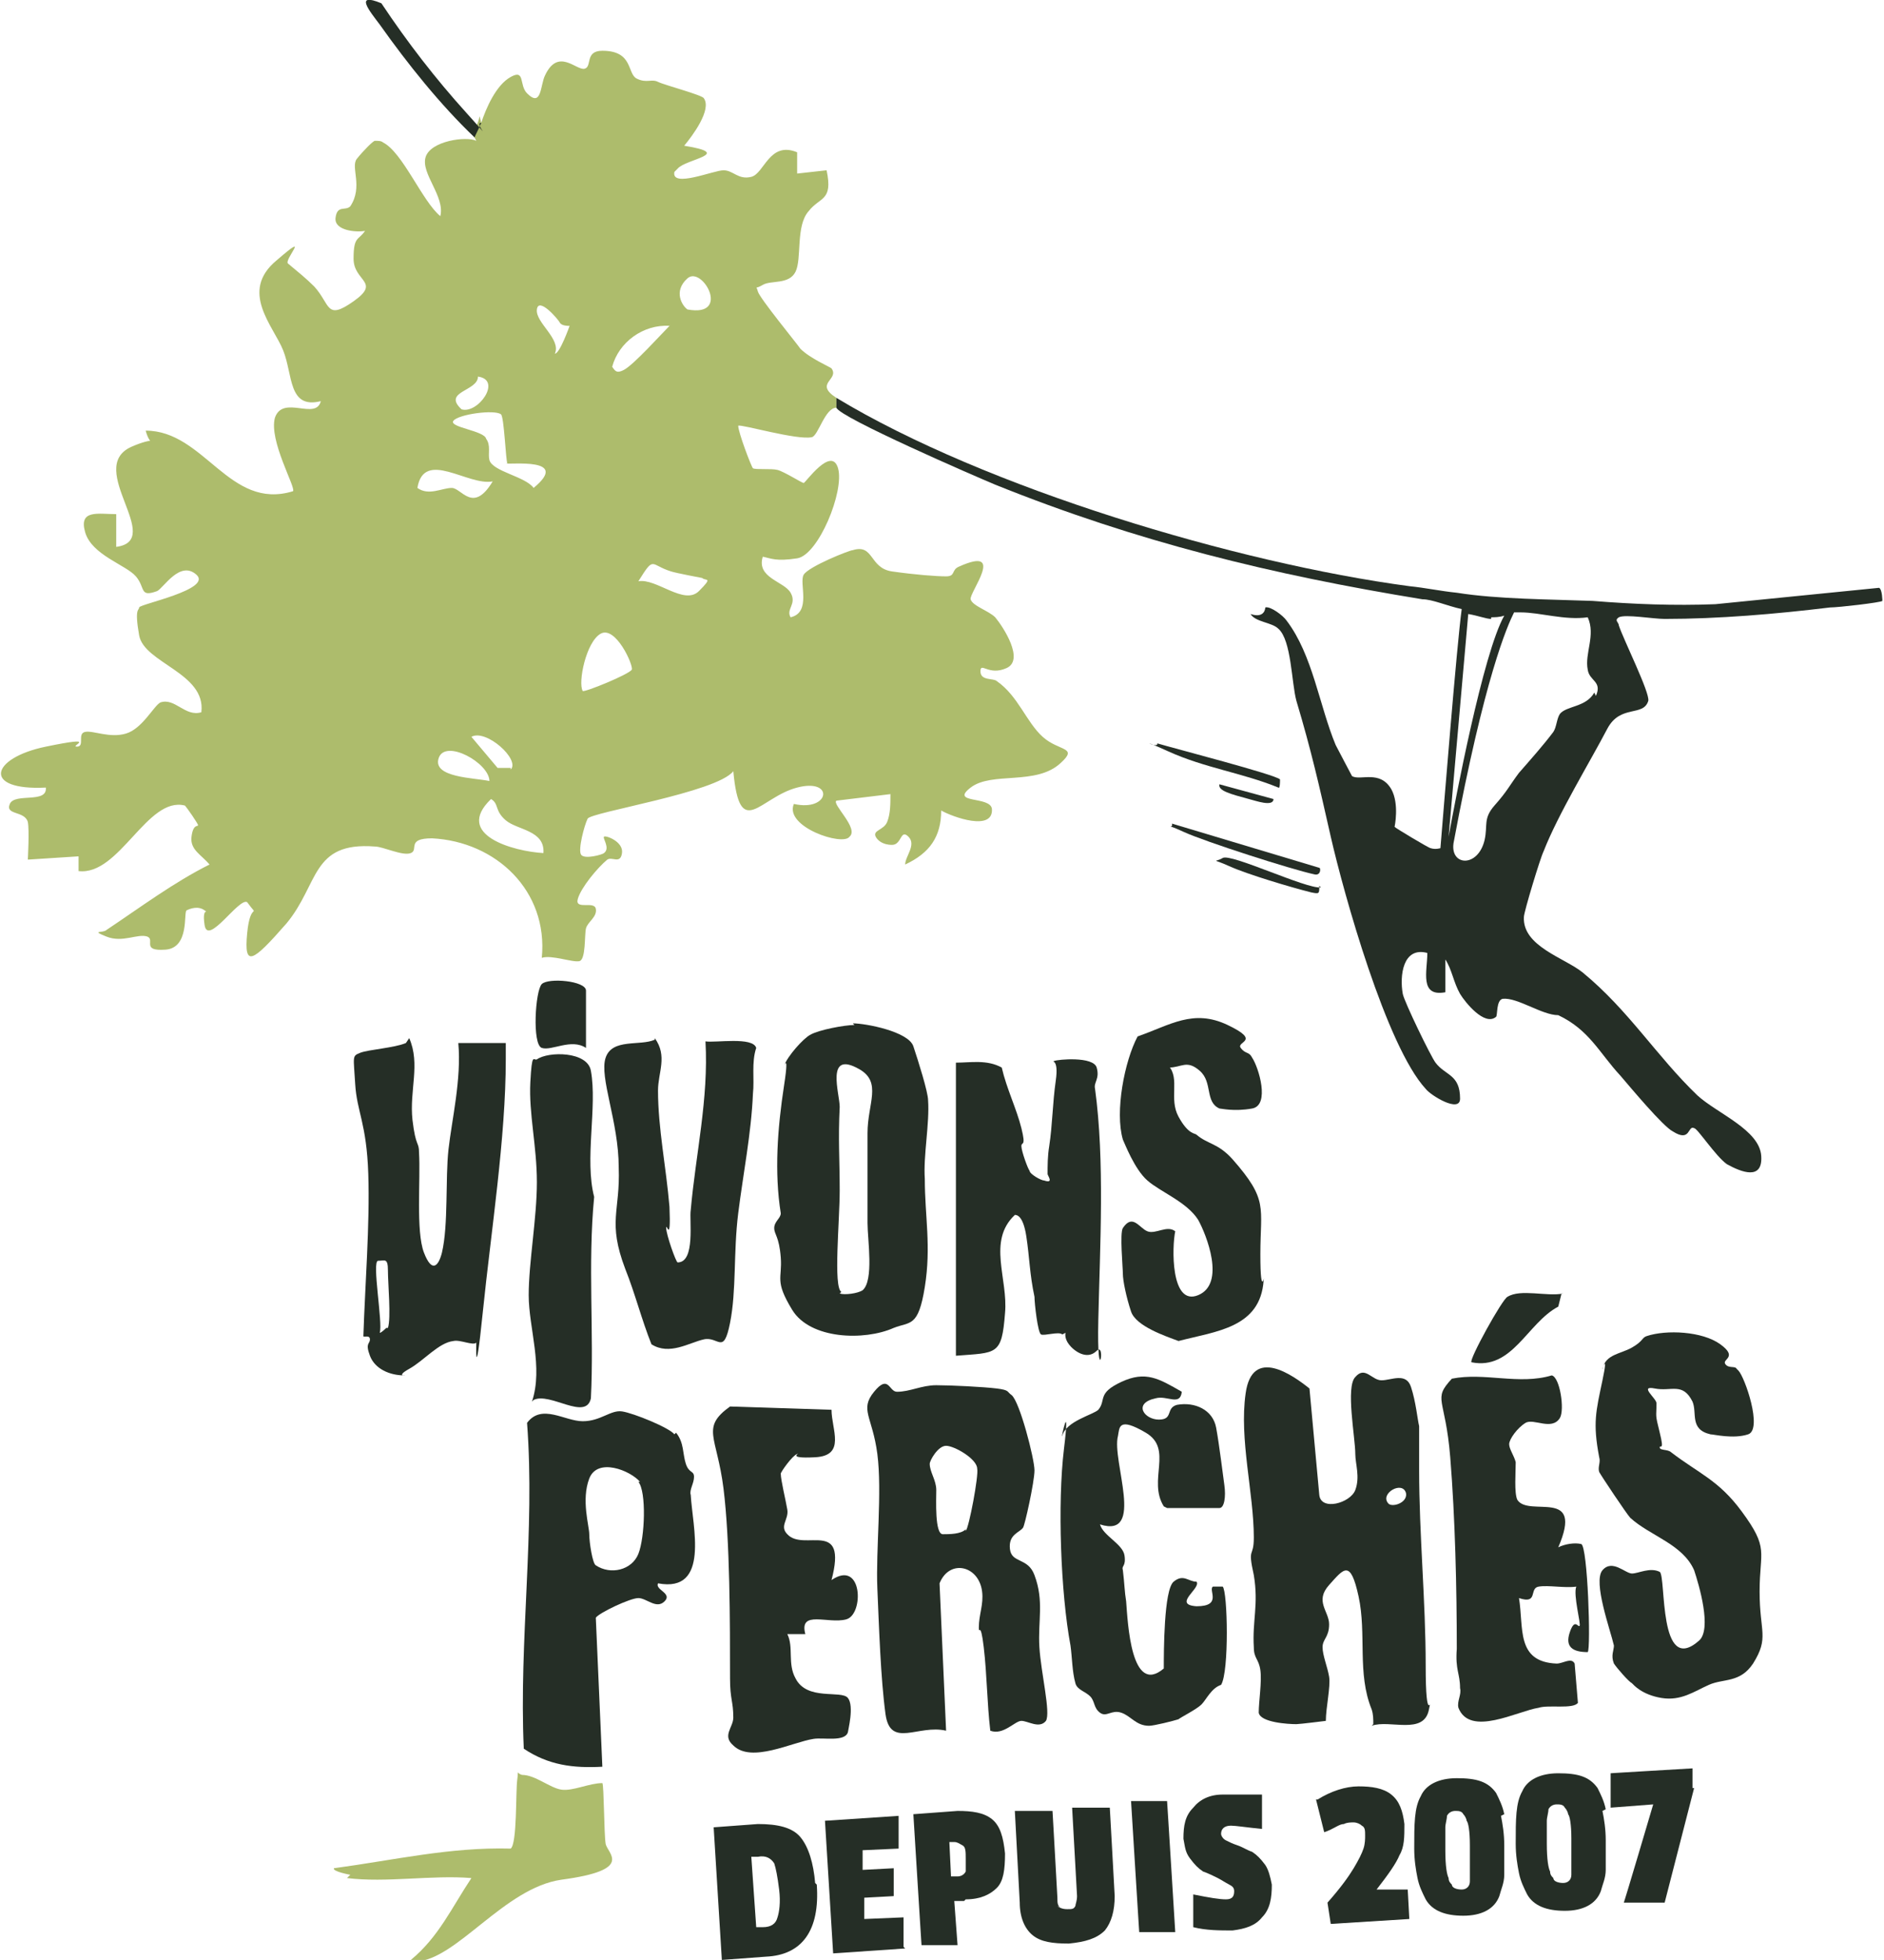
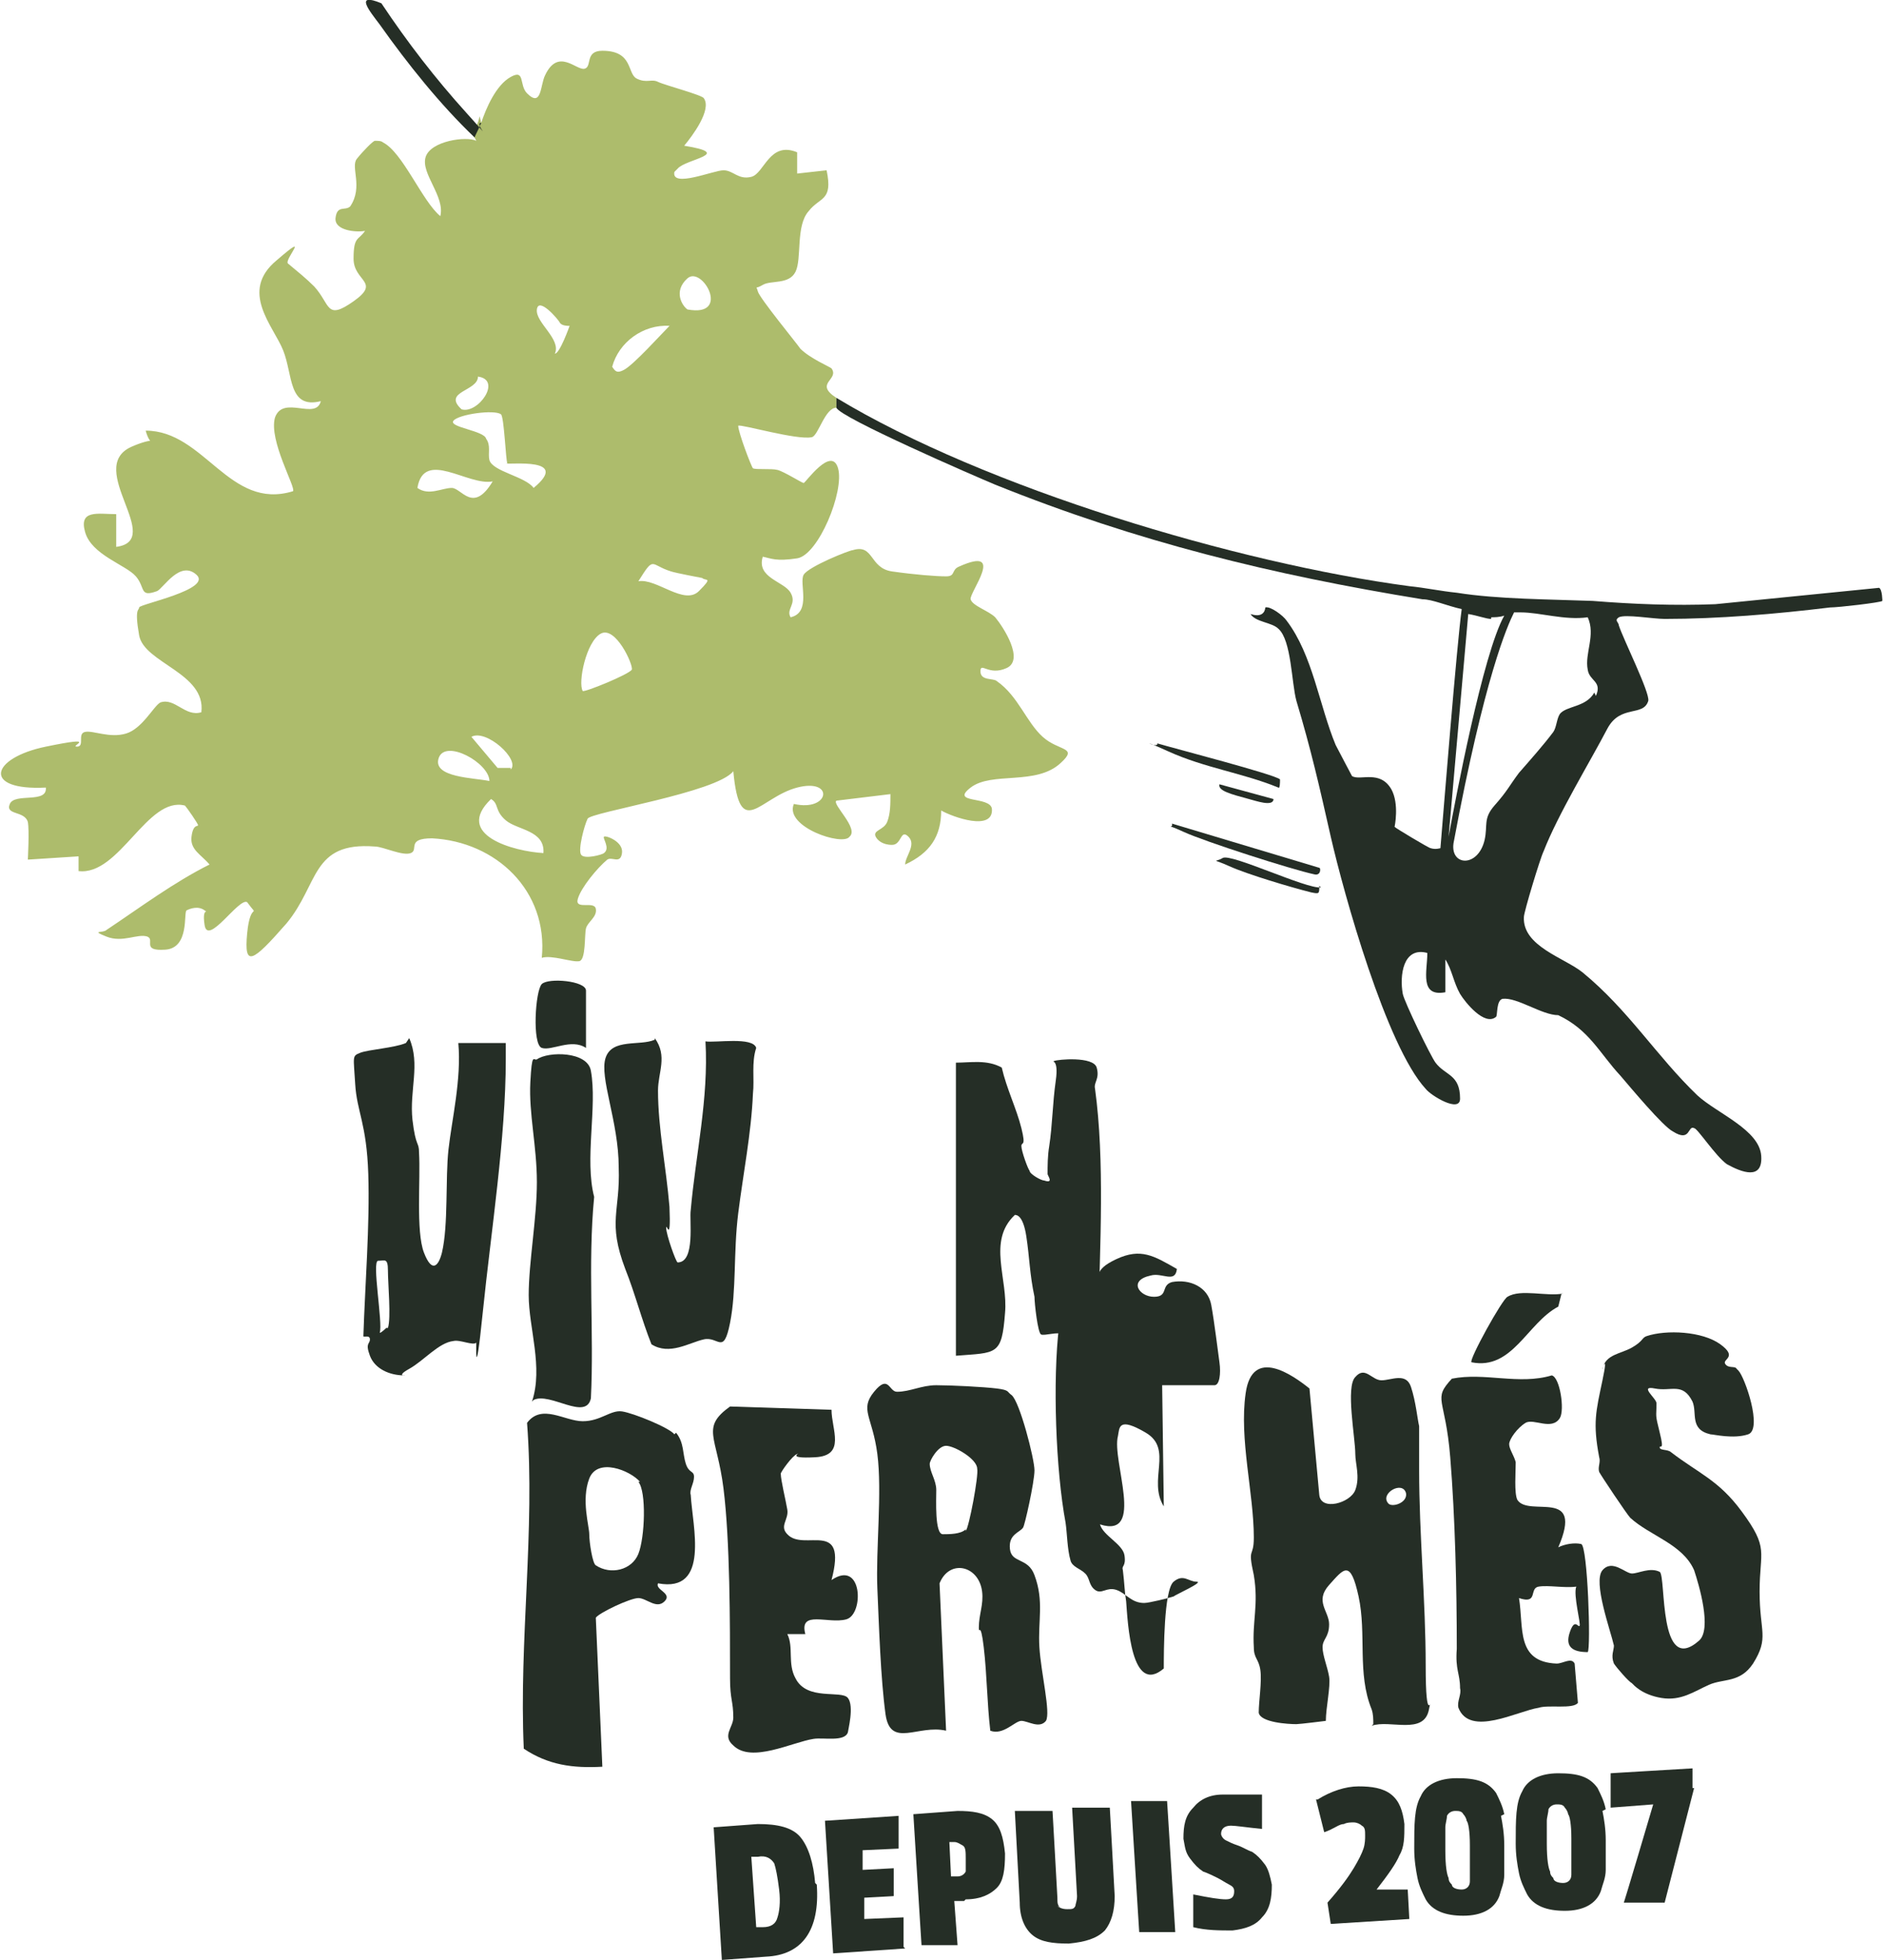
<svg xmlns="http://www.w3.org/2000/svg" id="Calque_1" version="1.1" viewBox="0 0 115.1 119.7">
  <defs>
    <style> .st0 { fill: #252e26; } .st1 { fill: #adbc6c; } </style>
  </defs>
  <g>
    <path class="st1" d="M29.4,7.5c.3-.9.9-2.3,1.8-2.8s.5.5,1,1c.9.9.8-.5,1.1-1.1.8-1.7,1.9-.3,2.4-.4s0-1.1,1.1-1.1c1.9,0,1.5,1.4,2.1,1.7s.9,0,1.3.2,2.7.8,2.8,1c.5.7-.7,2.3-1.2,2.9,3.1.5.1.8-.4,1.4-.6.6-.2.2-.2.2-.2,1,2.4-.1,3-.1s.9.6,1.7.4,1.1-2.2,2.8-1.5v1.3l1.8-.2c.4,1.9-.4,1.6-1.1,2.5-.8.9-.4,2.9-.8,3.7s-1.5.5-2,.8-.4,0-.3.4,2.4,3.2,2.6,3.5c.6.6,1.8,1.1,1.9,1.2.5.7-1.1.9.3,1.8,0,.2,0,.5,0,.6-.7,0-1.1,1.7-1.5,1.8-.9.2-4.3-.8-4.5-.7,0,.4.8,2.5.9,2.6.2.1,1.1,0,1.5.1s1.5.8,1.6.8,1.7-2.3,2.1-.9-1.2,5.3-2.5,5.5-1.6,0-2.1-.1c-.4,1.3,1.3,1.5,1.7,2.2s-.3,1,0,1.5c1.3-.3.5-2.1.8-2.6s2.8-1.5,3-1.5c1.3-.4,1,1.1,2.4,1.3s2.7.3,3.3.3.3-.4.8-.6c2.9-1.3.6,1.6.7,2s1.1.7,1.5,1.1c.5.6,1.8,2.6.7,3.1s-1.6-.4-1.6.2.8.4,1,.6c1.3.9,1.8,2.5,2.8,3.4s2.2.6,1.1,1.6c-1.5,1.4-4.2.5-5.5,1.5s1.2.5,1.3,1.3c.1,1.4-2.4.5-3.1.1,0,1.6-.7,2.6-2.2,3.3,0-.5.7-1.2.2-1.7s-.4.5-1,.5-.9-.3-1-.5c-.2-.4.5-.4.7-.9s.2-1.1.2-1.7l-3.3.4c-.3.2,1.4,1.7.8,2.2-.4.6-4-.6-3.4-2,2.2.5,2.5-1.6.2-1-2.3.6-3.5,3.3-3.9-1-1,1.3-8.7,2.5-8.9,2.9s-.6,1.9-.4,2.2,1.3,0,1.4-.1c.4-.3-.1-.9,0-1s1.2.3,1.1,1-.6.2-.9.4c-.6.5-1.6,1.7-1.8,2.4s1,.1,1.1.6-.5.8-.6,1.2,0,1.9-.4,2-1.7-.4-2.3-.2c.4-4.1-2.8-7.1-6.7-7.3-1.6,0-.8.7-1.3.9s-1.7-.4-2.2-.4c-3.9-.3-3.4,2.3-5.4,4.7-2.1,2.4-2.6,2.7-2.4.6s.8-.8,0-1.9c-.5-.3-2.4,2.7-2.6,1.4s.4-.6,0-.9-.9-.1-1.1,0,.2,2.3-1.3,2.4-.6-.6-1.1-.8c-.6-.2-1.5.4-2.5,0s-.2-.2,0-.4c2.1-1.4,4.1-2.9,6.3-4-.5-.6-1.2-.9-1.1-1.7s.4-.6.4-.7-.7-1.1-.8-1.2c-2.3-.6-4,4.3-6.5,4v-.9l-3.1.2c0,0,.1-1.8,0-2.3-.2-.7-1.4-.4-1.1-1.1s2.3,0,2.2-1c-3.9.2-3.4-1.8,0-2.5s1.4,0,1.9,0,0-.8.5-.9,1.5.4,2.5.1c1-.3,1.7-1.7,2.1-1.9.9-.3,1.5.9,2.5.6.3-2.4-3.5-3-3.8-4.7s0-1.5,0-1.7,4.5-1.1,3.5-2-2,.8-2.4,1c-1.1.4-.7-.2-1.3-.9s-2.7-1.3-3.1-2.7c-.4-1.4.8-1.1,1.9-1.1v2c3-.4-1.9-4.8.9-6.1,2.7-1.2,1.4.9.9-1,3.6,0,5.1,4.9,9,3.7.2-.2-1.5-3.1-1.1-4.5.5-1.4,2.5.2,2.8-1-2,.5-1.7-1.6-2.3-3.1-.6-1.5-2.7-3.6-.4-5.5,2.2-1.9.4,0,.7.2.6.5,1.1.9,1.6,1.4,1,1.1.7,2.1,2.4.9s0-1.2,0-2.6c0-1.4.3-1.1.7-1.7-.5.1-1.9,0-1.8-.8s.6-.4.9-.7c.8-1.2,0-2.4.4-2.9s1-1.1,1.1-1.1c.2,0,.4,0,.5.1,1.2.6,2.4,3.6,3.5,4.5.3-1.2-1.2-2.6-.9-3.6s2.5-1.3,3.1-1c0,0-.3-.5-.2-.6s.3-.4.4-.9h0ZM42,18.9c2.7.5.9-2.7,0-1.9s-.3,1.7,0,1.9ZM34.7,19.9s-.4,0-.5-.2-1.3-1.6-1.4-.8,1.5,1.8,1.1,2.7c.3,0,.9-1.7.9-1.7h0ZM40.9,19.9c-1.6-.1-3.1,1-3.5,2.5.2.3.3.4.7.2.6-.3,2.3-2.2,2.9-2.8h0ZM29.2,23c0,.9-2.2.9-1,2,1,.3,2.5-1.8,1-2ZM31,28.3c-.1-.1-.2-2.9-.4-3-.4-.3-2.6,0-2.9.4s1.9.6,2,1.1c.3.4.1.9.2,1.3.2.7,2.2,1,2.7,1.7,2.3-1.9-1.5-1.4-1.7-1.5h0ZM30.1,29.4c-1.5.3-4.2-2-4.6.4.7.5,1.5,0,2.1,0s1.3,1.6,2.5-.4ZM42.9,35.3c0,0-1.6-.3-1.9-.4-1.3-.4-1-1-2,.6,1.1-.2,2.8,1.5,3.7.6s.4-.6.2-.8h0ZM35.6,42.2c.1.1,2.8-1,3-1.3.1-.3-1-2.7-1.9-2.2s-1.4,3-1.1,3.5h0ZM31.2,47c.6-.6-1.5-2.5-2.4-2l1.6,1.9c.1,0,.8,0,.8,0h0ZM29.9,47.7c0-1.1-2.7-2.6-3.1-1.4-.4,1.2,2.2,1.2,3.1,1.4ZM33.2,52.1c.1-1.4-1.6-1.4-2.3-2s-.4-1-.9-1.3c-2.3,2.2,1.4,3.2,3.2,3.3h0Z" />
-     <path class="st1" d="M21.4,114.5c0,0-1.1-.2-1-.4,3.7-.5,7.1-1.3,10.8-1.2.4-.3.3-3.5.4-4.2s-.1-.4.3-.3c.8,0,1.7.8,2.4.9s1.7-.4,2.5-.4c.1.1.1,3.1.2,3.7s1.8,1.6-2.7,2.2c-3.5.5-6.4,4.9-8.9,5-.1,0-.4,0-.3-.1,1.7-1.4,2.5-3.2,3.7-5-2.4-.2-5.2.3-7.6,0h0Z" />
  </g>
  <g>
    <path class="st0" d="M114.8,35.9l-10,1c-2.5.1-5,0-7.5-.2-2.6-.1-5.8-.1-8.3-.5-1-.1-1.9-.3-2.9-.4-10.5-1.4-25.9-6-35-11.5,0,.2,0,.5,0,.6.2.6,8.5,4.2,9.7,4.7,8.7,3.5,16.9,5.5,26.1,7,.6,0,1.5.4,2.4.6-.3,2.2-1.1,12.2-1.3,14.6,0,0-.3.1-.6,0-.1,0-2.1-1.2-2.2-1.3,0,0,.3-1.4-.2-2.3-.7-1.2-1.9-.5-2.4-.8,0,0-.9-1.7-1-1.9-1-2.4-1.4-5.5-3-7.6-.2-.3-1-.9-1.3-.8,0,0,0,.7-.9.4.3.5,1.3.5,1.7.9.8.7.8,3.3,1.1,4.4.9,3,1.4,5.2,2.1,8.3.8,3.5,3.4,12.8,5.8,15.4.3.4,2.1,1.5,2.1.6,0-1.5-.9-1.4-1.5-2.2-.3-.4-1.9-3.7-2-4.2-.2-1.1,0-2.9,1.5-2.5,0,1.1-.5,2.7,1.1,2.4v-2c.4.6.5,1.4.9,2.1.3.5,1.5,2,2.2,1.4.1-.1,0-1,.4-1.1.9-.1,2.4,1,3.4,1,1.9.9,2.5,2.3,3.8,3.7.6.7,2.6,3.1,3.2,3.4,1.1.7.9-.4,1.3-.2.2,0,1.3,1.7,2,2.2.9.5,2.2,1,2.1-.5-.1-1.6-2.7-2.6-3.9-3.7-2.5-2.4-4.2-5.2-7-7.5-1.1-.9-3.7-1.6-3.6-3.4,0-.3,1-3.6,1.2-4,.9-2.3,2.8-5.4,3.9-7.5.8-1.5,2.2-.7,2.5-1.7.1-.5-1.5-3.7-1.8-4.6,0-.2-.3-.3,0-.5.4-.2,2.1.1,2.8.1,3.3,0,6.8-.3,10.1-.7.5,0,3.1-.3,3.2-.4,0,0,0-.7-.2-.8h0ZM91.1,37.7c.2,0,.5,0,.8-.1-1.3,2.3-3,11.3-3.4,13.5l1.2-13.6c.6.1,1.1.3,1.4.3h0ZM97.4,42.3c-.5.9-1.7.8-2.1,1.3-.2.3-.2.8-.4,1.1-.6.8-1.4,1.7-2.1,2.5-.6.8-.7,1.1-1.5,2-.7.8-.4,1.2-.6,2.1-.4,1.7-2.1,1.6-1.9.2h0c1.9-10.2,3.3-13.3,3.7-14.1.1,0,.3,0,.4,0,1.2,0,2.7.5,4.1.3.5,1.1-.2,2.2,0,3.2.1.7.9.7.5,1.6h0Z" />
    <path class="st0" d="M83.9,105.3c0-.3,0-.6-.1-.9-.9-2.2-.3-4.6-.8-6.9s-.9-1.7-1.8-.7,0,1.6,0,2.4-.4.9-.4,1.4.3,1.2.4,1.8-.2,1.9-.2,2.7c0,0-1.6.2-1.8.2-.5,0-2.2-.1-2.3-.7,0-.7.2-1.9.1-2.6s-.4-.7-.4-1.4c-.1-1.6.3-2.6,0-4.4-.4-1.8,0-1,0-2.3,0-2.7-.9-6-.5-8.8.4-2.9,2.9-1.1,3.9-.3l.6,6.5c.1,1,1.9.5,2.2-.3s0-1.6,0-2.2c0-1-.6-4.1,0-4.7.6-.7,1,.2,1.6.2s1.5-.5,1.8.4.4,2,.5,2.4c0,.8,0,1.8,0,2.7,0,3.9.4,8,.4,11.9,0,3.9.4,1.7.2,2.7-.3,1.6-2.4.6-3.5,1h0ZM84.8,91.8c.2.3,1.2,0,1.1-.6-.2-.8-1.6,0-1.1.6Z" />
    <path class="st0" d="M62.5,93.3c-.2.3-.9.4-.8,1.3s1.1.5,1.5,1.6c.6,1.6.2,2.8.3,4.4s.7,4,.4,4.5c-.4.5-1.1,0-1.5,0s-1.1.9-1.9.6c-.2-1.7-.2-3.4-.4-5.1s-.3-.7-.3-1.2c0-.8.3-1.4.2-2.2-.2-1.6-2-2-2.6-.5l.4,9c-1.7-.4-3.4,1.1-3.7-1-.3-2.2-.4-5.4-.5-7.7s.3-5.9,0-8.2c-.3-2.3-1.1-2.7-.2-3.8.9-1.1.9,0,1.4,0,.8,0,1.5-.4,2.4-.4s2.9.1,3.7.2.6.2.9.4c.5.4,1.4,3.9,1.4,4.6s-.6,3.4-.7,3.5h0ZM59,93.5c.2-.2.8-3.4.7-3.8,0-.6-1.4-1.4-1.9-1.4s-1,.9-1,1.1c0,.5.4,1,.4,1.6s-.1,2.7.4,2.7c.4,0,1.1,0,1.4-.3h0Z" />
    <path class="st0" d="M106.2,83.7c.4.4,1.5,3.6.6,3.9s-2.1,0-2.3,0c-1.3-.3-.8-1.3-1.1-2-.6-1.2-1.3-.6-2.3-.8s.1.6.1.9c0,.9-.1.6.2,1.8s0,.7,0,.9.5.1.7.3c1.7,1.3,2.9,1.7,4.3,3.6,1.7,2.3,1.1,2.4,1.1,4.9s.6,2.8-.4,4.4c-.8,1.2-1.8.9-2.7,1.3s-1.7,1-2.9.8-1.7-.8-1.8-.9c-.2-.1-.9-.9-1.1-1.2-.2-.5,0-.8,0-1.1-.2-.9-1.3-3.9-.7-4.6s1.4.2,1.8.2,1.1-.4,1.7-.1c.4.3-.1,6.4,2.4,4.2.8-.7,0-3.4-.3-4.3-.7-1.6-2.7-2.1-3.9-3.2-.2-.2-1.8-2.6-1.9-2.8-.1-.3.1-.6,0-.9-.4-2.1-.2-2.8.2-4.7.4-1.9-.1-.5,0-.7.2-.9,1.1-.9,1.8-1.3s.6-.6.9-.7c1.2-.4,3.4-.3,4.5.5s.1.9.3,1.2.6.1.7.3h0Z" />
    <path class="st0" d="M41.3,87.5c.5.6.4,1.3.6,1.9s.5.4.5.8-.3.8-.2,1.1c.1,1.9,1.2,6-2,5.4-.2.4.9.6.4,1.1s-1.1-.2-1.6-.2-2.4.9-2.6,1.2l.4,9.1c-1.8.1-3.3-.1-4.8-1.1-.3-6.6.7-13.3.2-19.9.9-1.2,2.3-.1,3.4-.1s1.7-.7,2.4-.6,2.9,1,3.2,1.4h0ZM39.1,90.5c-.6-.7-2.6-1.5-3.1-.2s0,2.9,0,3.4.2,1.8.4,1.9c.9.6,2.2.3,2.6-.7s.5-3.8,0-4.4h0Z" />
-     <path class="st0" d="M52.1,62.5c.8,0,3.4.5,3.7,1.4s.9,2.8.9,3.3c.1,1.4-.3,3.4-.2,4.8,0,2.3.4,4.1,0,6.6-.4,2.5-.9,2.1-1.9,2.5-1.8.8-5.1.7-6.2-1.1s-.6-1.9-.7-3.2-.4-1.4-.4-1.8.4-.6.4-.9c-.4-2.5-.2-5.2.2-7.8s-.2-.6,0-1.2,1.2-1.7,1.6-1.9c.5-.3,2.1-.6,2.7-.6h0ZM51.3,79c.3.1,1.1,0,1.4-.2.7-.6.3-3.1.3-4.1,0-1.9,0-3.7,0-5.5s.9-3.1-.5-3.9c-2.1-1.2-1.2,1.5-1.2,2.3-.1,2,0,3.2,0,5.1s-.4,5.9.1,6.2h0Z" />
-     <path class="st0" d="M71.1,92c-1-1.6.6-3.5-1.1-4.5s-1.6-.3-1.7.2c-.4,1.5,1.7,6.3-1.1,5.4.2.7,1.4,1.2,1.5,1.9s-.2.6-.1.9c.1.8.1,1.3.2,1.9.1,1.3.3,5.8,2.3,4.1,0-1,0-4.8.6-5.3s.9,0,1.4,0c.3.4-1.5,1.4,0,1.5,1.6,0,.7-1,1-1.2.2,0,.6,0,.6,0,.3.3.4,5.2-.1,6-.6.2-.9.9-1.2,1.2s-1.3.8-1.4.9c-.3.1-1.5.4-1.8.4-.8,0-1.1-.6-1.7-.8s-.9.3-1.3,0-.3-.7-.6-1-.8-.4-.9-.8c-.2-.7-.2-1.6-.3-2.3-.6-3.2-.8-8.7-.4-12,.4-3.3-.2-.6-.1-.8.2-.9,1.9-1.3,2.2-1.6.5-.6-.1-1,1.4-1.7s2.3-.2,3.7.6c-.1.9-.9.2-1.6.4-1.4.3-.7,1.3.2,1.3s.4-.7,1.1-.9c1.1-.2,2.2.3,2.4,1.4s.4,2.8.5,3.5,0,1.4-.3,1.4h-3.2,0Z" />
+     <path class="st0" d="M71.1,92c-1-1.6.6-3.5-1.1-4.5s-1.6-.3-1.7.2c-.4,1.5,1.7,6.3-1.1,5.4.2.7,1.4,1.2,1.5,1.9s-.2.6-.1.9c.1.8.1,1.3.2,1.9.1,1.3.3,5.8,2.3,4.1,0-1,0-4.8.6-5.3s.9,0,1.4,0s-1.3.8-1.4.9c-.3.1-1.5.4-1.8.4-.8,0-1.1-.6-1.7-.8s-.9.3-1.3,0-.3-.7-.6-1-.8-.4-.9-.8c-.2-.7-.2-1.6-.3-2.3-.6-3.2-.8-8.7-.4-12,.4-3.3-.2-.6-.1-.8.2-.9,1.9-1.3,2.2-1.6.5-.6-.1-1,1.4-1.7s2.3-.2,3.7.6c-.1.9-.9.2-1.6.4-1.4.3-.7,1.3.2,1.3s.4-.7,1.1-.9c1.1-.2,2.2.3,2.4,1.4s.4,2.8.5,3.5,0,1.4-.3,1.4h-3.2,0Z" />
    <path class="st0" d="M64.9,81.5c-.2-.2-1.1.1-1.3,0s-.4-1.9-.4-2.3c-.3-1.4-.3-2.4-.5-3.7-.2-1.3-.6-1.3-.7-1.3-1.7,1.6-.4,3.9-.6,6-.2,2.6-.5,2.4-3,2.6v-17.9c.9,0,1.9-.2,2.8.3.3,1.3.9,2.5,1.2,3.7s0,.8,0,1.1.4,1.4.5,1.5c0,.2.7.6.9.6.6.2.2-.3.2-.4,0-.5,0-1.1.1-1.7.2-1.3.2-2.6.4-4s-.3-1.1-.1-1.2,2.4-.3,2.6.4-.2.9-.1,1.3c.6,4.4.3,9.6.2,14.1s.5,1.3-.1,1.9-1.4,0-1.7-.4-.2-.7-.2-.7h0Z" />
    <path class="st0" d="M95.2,94.5c.4-.2,1-.3,1.4-.2s.6,6.4.4,6.6c-.9,0-1.4-.3-1.1-1.2s.5-.3.6-.4-.4-1.9-.2-2.4c-.7.1-1.7-.1-2.3,0s0,1.1-1.2.7c.3,1.8-.2,3.9,2.3,4,.4,0,.9-.4,1.1,0l.2,2.4c-.3.4-1.8.1-2.4.3-1.3.2-4.2,1.8-4.9,0-.1-.4.2-.8.1-1.2,0-.9-.3-1.1-.2-2.4,0-3.7-.1-8-.4-11.7s-1.1-3.5.1-4.8c2-.4,4.1.4,6.1-.2.5.1.8,2.1.5,2.6-.5.8-1.6,0-2.1.3s-1,1-1,1.3.3.7.4,1.1c0,.6-.1,1.9.1,2.3.7,1.1,4.1-.8,2.5,2.9h0Z" />
    <path class="st0" d="M25,63.4c.7,1.6,0,3.2.2,5,.2,1.7.4,1.3.4,2,.1,1.6-.2,4.8.3,6.1s.9.8,1.1,0c.4-1.7.2-4.5.4-6.3s.8-4.3.6-6.5h2.9v1c0,4.8-.9,10.5-1.4,15.4s-.4,1.8-.4,1.9c-.2.2-1-.2-1.4-.1-.9.1-1.8,1.2-2.7,1.7s-.1.4-.3.4c-.9,0-1.8-.4-2.1-1.2s0-.7,0-1-.4-.1-.4-.2c.1-3.1.4-6.8.3-9.9s-.7-3.8-.8-5.5-.2-1.7.3-1.9,2.1-.3,2.8-.6h0ZM23.7,81.1c.2-.6,0-2.7,0-3.5s-.2-.6-.6-.6.3,3.8.1,4.4c.1,0,.4-.3.4-.3Z" />
    <path class="st0" d="M50.8,86.1c0,1.2.9,2.8-1,2.9s-.8-.3-1.1-.2-1,1.1-1,1.2c0,.4.3,1.6.4,2.2s-.5,1,0,1.5c1,1.1,3.7-1,2.7,2.8,1.9-1.3,2,2.1.9,2.4s-2.9-.6-2.5.9h-1.1c.4.8,0,1.8.5,2.7.7,1.4,2.8.7,3.2,1.2s0,2,0,2.1c-.2.6-1.5.3-2.1.4-1.3.2-3.8,1.5-4.9.4-.7-.6,0-1.1,0-1.7,0-1-.2-1.1-.2-2.4,0-3.4,0-8.4-.4-11.6s-1.4-3.7.4-5l6.2.2h0Z" />
-     <path class="st0" d="M71.4,65.1c.7.8,0,2,.6,3.1s1,1,1.1,1.1c.7.6,1.3.5,2.2,1.5,2.2,2.5,1.7,2.9,1.7,5.8s.3,1,.2,1.6c-.2,2.9-2.9,3.1-5.2,3.7-.8-.3-2.6-.9-2.9-1.8s-.5-1.9-.5-2.3-.2-2.5,0-2.8c.6-.9,1,0,1.5.2s1.2-.4,1.7,0c-.2.9-.3,4.6,1.4,3.9s.5-3.7,0-4.6c-.7-1.1-2.3-1.7-3.1-2.4s-1.4-2.3-1.5-2.5c-.5-1.7.1-4.8.9-6.3,2-.7,3.4-1.7,5.5-.7s.5,1,.8,1.4.5.2.7.6c.4.6,1.1,2.9,0,3.1s-1.9,0-2,0c-.9-.4-.4-1.6-1.2-2.3s-1.1-.2-1.9-.2h0Z" />
    <path class="st0" d="M40,63.4c.8,1.1.2,2.1.2,3.2,0,2.3.5,4.7.7,7.1.1,2.4-.2.9-.2,1.3s.6,2.1.7,2.1c1.1,0,.7-2.6.8-3.2.3-3.4,1.1-6.8.9-10.3.6.1,2.9-.3,3.1.4-.3.9-.1,1.9-.2,2.8-.1,2.4-.6,4.9-.9,7.3s-.1,4.7-.5,6.7c-.4,2-.7.8-1.6,1s-2.1,1-3.2.3c-.6-1.5-1-3.1-1.6-4.6-1.1-2.9-.3-3.5-.4-6.2,0-2.8-1.2-5.5-.8-6.7.4-1.2,2.1-.7,3-1.1h0Z" />
    <path class="st0" d="M32.5,85.6c.7-2.1-.2-4.5-.2-6.5s.5-4.7.5-6.9-.5-4.2-.4-6.1.2-1.3.4-1.4c.7-.5,3.1-.5,3.3.7.4,2.2-.4,5.4.2,7.7-.4,4.1,0,8.3-.2,12.3-.3,1.4-2.5-.4-3.5.1h0Z" />
    <path class="st0" d="M35.8,64c-.9-.6-2.1.2-2.7,0s-.4-3.5,0-3.9,2.7-.2,2.7.4v3.4Z" />
    <path class="st0" d="M95.4,79l-.2.8c-1.9,1-2.8,3.9-5.3,3.4-.2-.1,1.9-3.9,2.2-4,.8-.5,2.4,0,3.4-.2h0Z" />
    <path class="st0" d="M29.4,7.5c-.2.5-.4.8-.4.9-2.1-2-4.1-4.5-5.8-6.9-.6-.8-1.6-2,.1-1.3,1.6,2.4,3.3,4.6,5.2,6.7s.4.6.9.6Z" />
    <path class="st0" d="M78.2,47.7s0,.5-.1.4c-2.2-.9-4.5-1.2-6.7-2.2s-.6-.1-.7-.5c1,.3,7.2,1.9,7.5,2.2Z" />
    <path class="st0" d="M80.6,53c.1,0,.1.5-.3.4-1.4-.3-6.7-2-8-2.6s-.6-.1-.7-.5l9,2.7Z" />
    <path class="st0" d="M80.6,54.1c0,.5,0,.5-.5.4-1.2-.3-3.9-1.1-5-1.6s-.9-.2-.4-.5,5.1,1.9,6,1.8Z" />
    <path class="st0" d="M77.8,48.8c0,.5-1.1.1-1.5,0-1.1-.3-1.9-.5-1.8-.9l3.3.9h0Z" />
  </g>
  <g>
    <path class="st0" d="M49.9,115.1c.2,2.8-.9,4.3-3.1,4.4l-2.7.2-.5-8.1,2.7-.2c1.2,0,2.1.2,2.6.8s.8,1.6.9,2.8ZM47.5,117.1c.1-.3.2-.9.1-1.7s-.2-1.3-.3-1.6c-.2-.3-.5-.5-1-.4h-.4s.3,4.3.3,4.3h.4c.5,0,.8-.2.9-.6Z" />
    <path class="st0" d="M55.3,119l-4.4.3-.5-8.1,4.5-.3v2s-2.2.1-2.2.1v1.2c0,0,1.9-.1,1.9-.1v1.7c.1,0-1.8.1-1.8.1v1.3c0,0,2.4-.1,2.4-.1v1.8Z" />
    <path class="st0" d="M58.9,116.1h-.6s.2,2.7.2,2.7h-2.2c0,.1-.5-8-.5-8l2.7-.2c.9,0,1.6.1,2.1.5.5.4.7,1.1.8,2.1,0,1-.1,1.7-.5,2.1-.4.4-1,.7-1.9.7ZM59,114.3c0-.2,0-.4,0-.8,0-.4,0-.7-.2-.8s-.3-.2-.5-.2h-.3s.1,2.1.1,2.1h.4c.2,0,.4-.1.5-.3Z" />
    <path class="st0" d="M64.6,116.4c.1.1.3.2.6.2s.4,0,.5-.2c0-.1.1-.3.1-.6l-.3-5.4h2.3c0-.1.3,5.4.3,5.4,0,.9-.2,1.6-.6,2.1-.5.5-1.2.7-2.2.8-1,0-1.7-.1-2.2-.5-.5-.4-.8-1.1-.8-2l-.3-5.6h2.3c0-.1.3,5.3.3,5.3,0,.3,0,.5.2.6Z" />
    <path class="st0" d="M71.8,118h-2.2c0,.1-.5-8-.5-8h2.2c0-.1.5,8,.5,8Z" />
    <path class="st0" d="M72.9,110.4c.4-.5,1-.8,1.8-.8s1.6,0,2.4,0v2.1c-1-.1-1.6-.2-1.9-.2-.4,0-.6.2-.6.5,0,.1.1.3.3.4.2.1.4.2.7.3.3.1.6.3.9.4.3.2.5.4.8.8.2.3.3.7.4,1.2,0,.8-.1,1.5-.6,2-.4.5-1,.7-1.8.8-.8,0-1.6,0-2.4-.2v-2c1,.2,1.6.3,2,.3.4,0,.5-.2.5-.5,0-.2-.1-.3-.3-.4-.2-.1-.5-.3-.7-.4s-.6-.3-.9-.4c-.3-.2-.5-.4-.8-.8s-.3-.7-.4-1.2c0-.8.1-1.4.6-1.9Z" />
    <path class="st0" d="M80.5,109.9c.8-.5,1.7-.8,2.5-.8.8,0,1.5.1,2,.5.5.4.7,1,.8,1.8,0,.8,0,1.4-.3,1.9-.2.5-.7,1.2-1.4,2.1h1.9c0-.1.1,1.8.1,1.8l-4.8.3-.2-1.3c.8-.9,1.3-1.6,1.6-2.1.3-.5.5-.9.6-1.2.1-.3.1-.6.1-.8,0-.3,0-.5-.2-.6-.1-.1-.3-.2-.5-.2-.2,0-.4,0-.6.1-.3,0-.6.3-1.2.5l-.5-2Z" />
    <path class="st0" d="M91.7,110.9c.1.5.2,1.1.2,1.8,0,.7,0,1.3,0,1.8,0,.5-.2.9-.3,1.3-.3.8-1.1,1.2-2.2,1.2-1.1,0-1.9-.3-2.3-1-.2-.4-.4-.8-.5-1.3s-.2-1.1-.2-1.8c0-1.5,0-2.5.4-3.2.3-.7,1.1-1.1,2.2-1.1,1.2,0,1.9.2,2.4.9.2.4.4.8.5,1.3ZM89.8,112.9v-.2c0-.9-.1-1.4-.2-1.5,0-.1-.1-.3-.2-.4-.1-.2-.3-.2-.5-.2s-.4.1-.5.3c0,.2-.1.5-.1.7,0,.4,0,.8,0,1.2v.2c0,1,.1,1.5.2,1.7,0,.2.1.3.2.4,0,.2.3.3.6.3.3,0,.5-.2.5-.5,0-.3,0-.9,0-1.8Z" />
    <path class="st0" d="M97.9,110.6c.1.5.2,1.1.2,1.8,0,.7,0,1.3,0,1.8,0,.5-.2.9-.3,1.3-.3.8-1.1,1.2-2.2,1.2-1.1,0-1.9-.3-2.3-1-.2-.4-.4-.8-.5-1.3-.1-.5-.2-1.1-.2-1.8,0-1.5,0-2.5.4-3.2.3-.7,1.1-1.1,2.2-1.1,1.2,0,1.9.2,2.4.9.2.4.4.8.5,1.3ZM96,112.5v-.2c0-.9-.1-1.4-.2-1.5,0-.1-.1-.3-.2-.4-.1-.2-.3-.2-.5-.2-.2,0-.4.1-.5.3,0,.2-.1.5-.1.7,0,.4,0,.8,0,1.2v.2c0,1,.1,1.5.2,1.7,0,.2.1.3.2.4,0,.2.3.3.6.3.3,0,.5-.2.5-.5,0-.3,0-.9,0-1.8Z" />
    <path class="st0" d="M103.5,109.2l-1.8,7h-2.5c0,.1,1.8-6,1.8-6l-2.6.2v-2.1c-.1,0,5-.3,5-.3v1.2Z" />
  </g>
</svg>